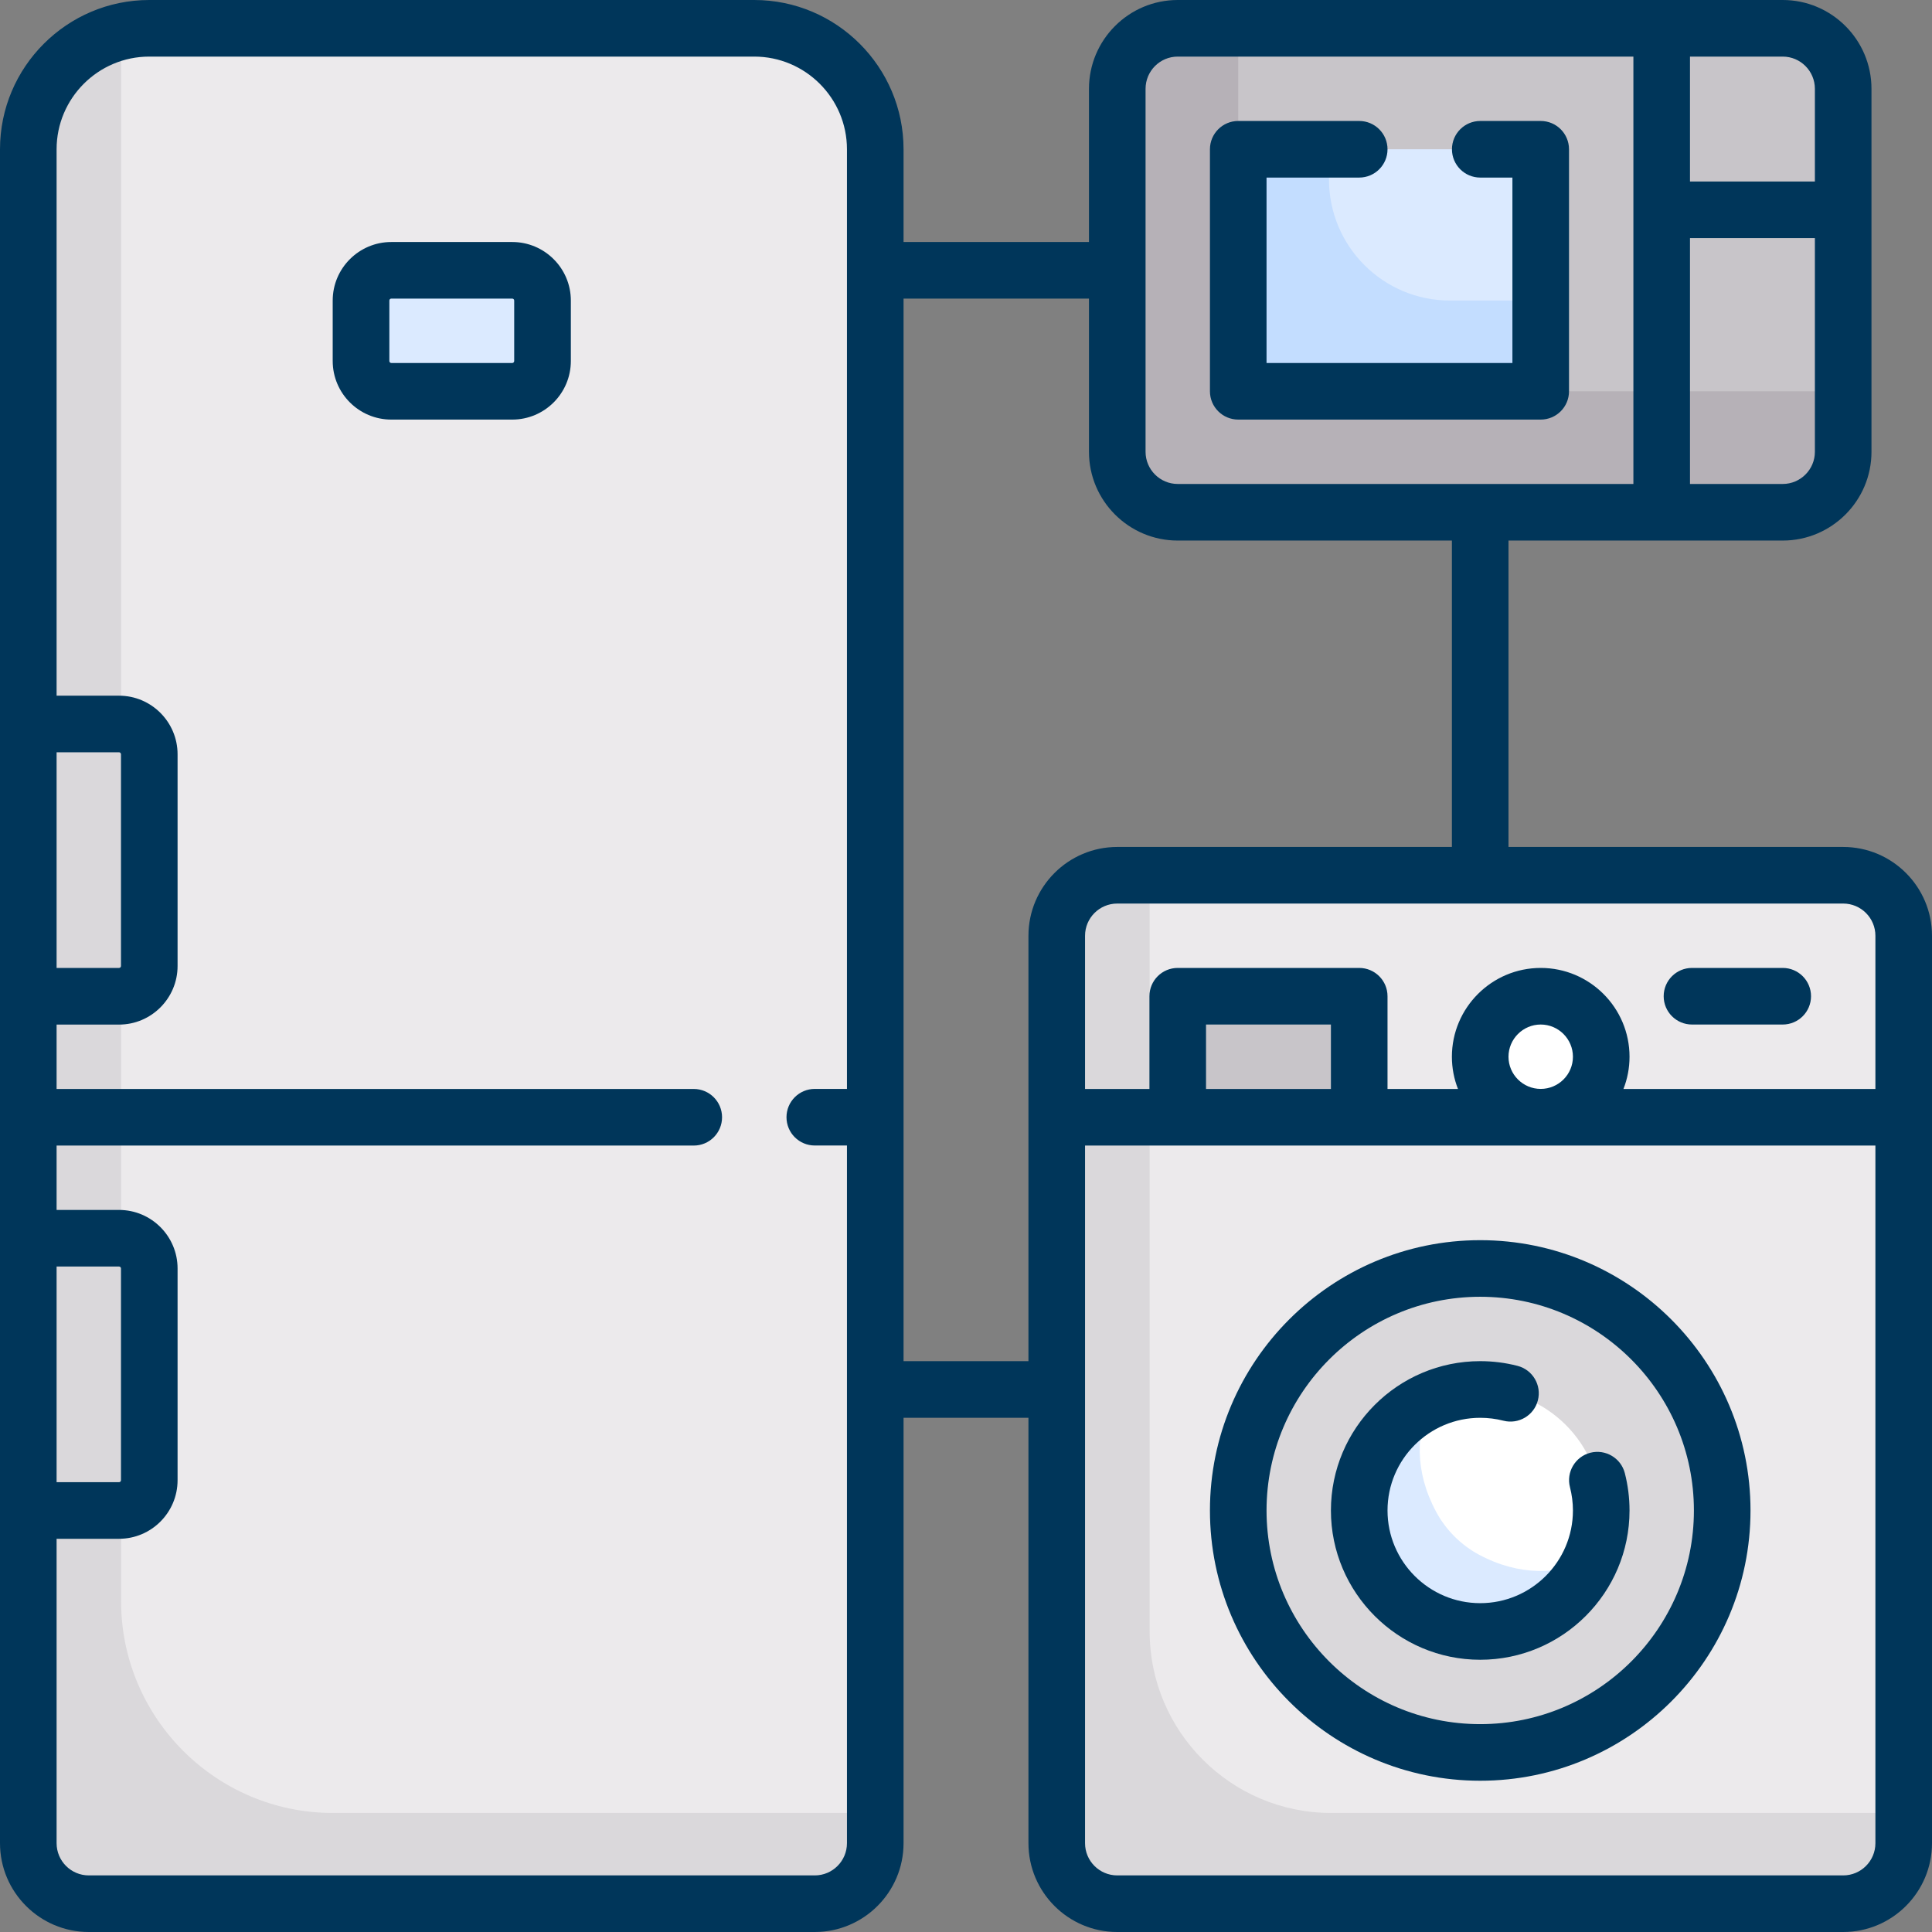
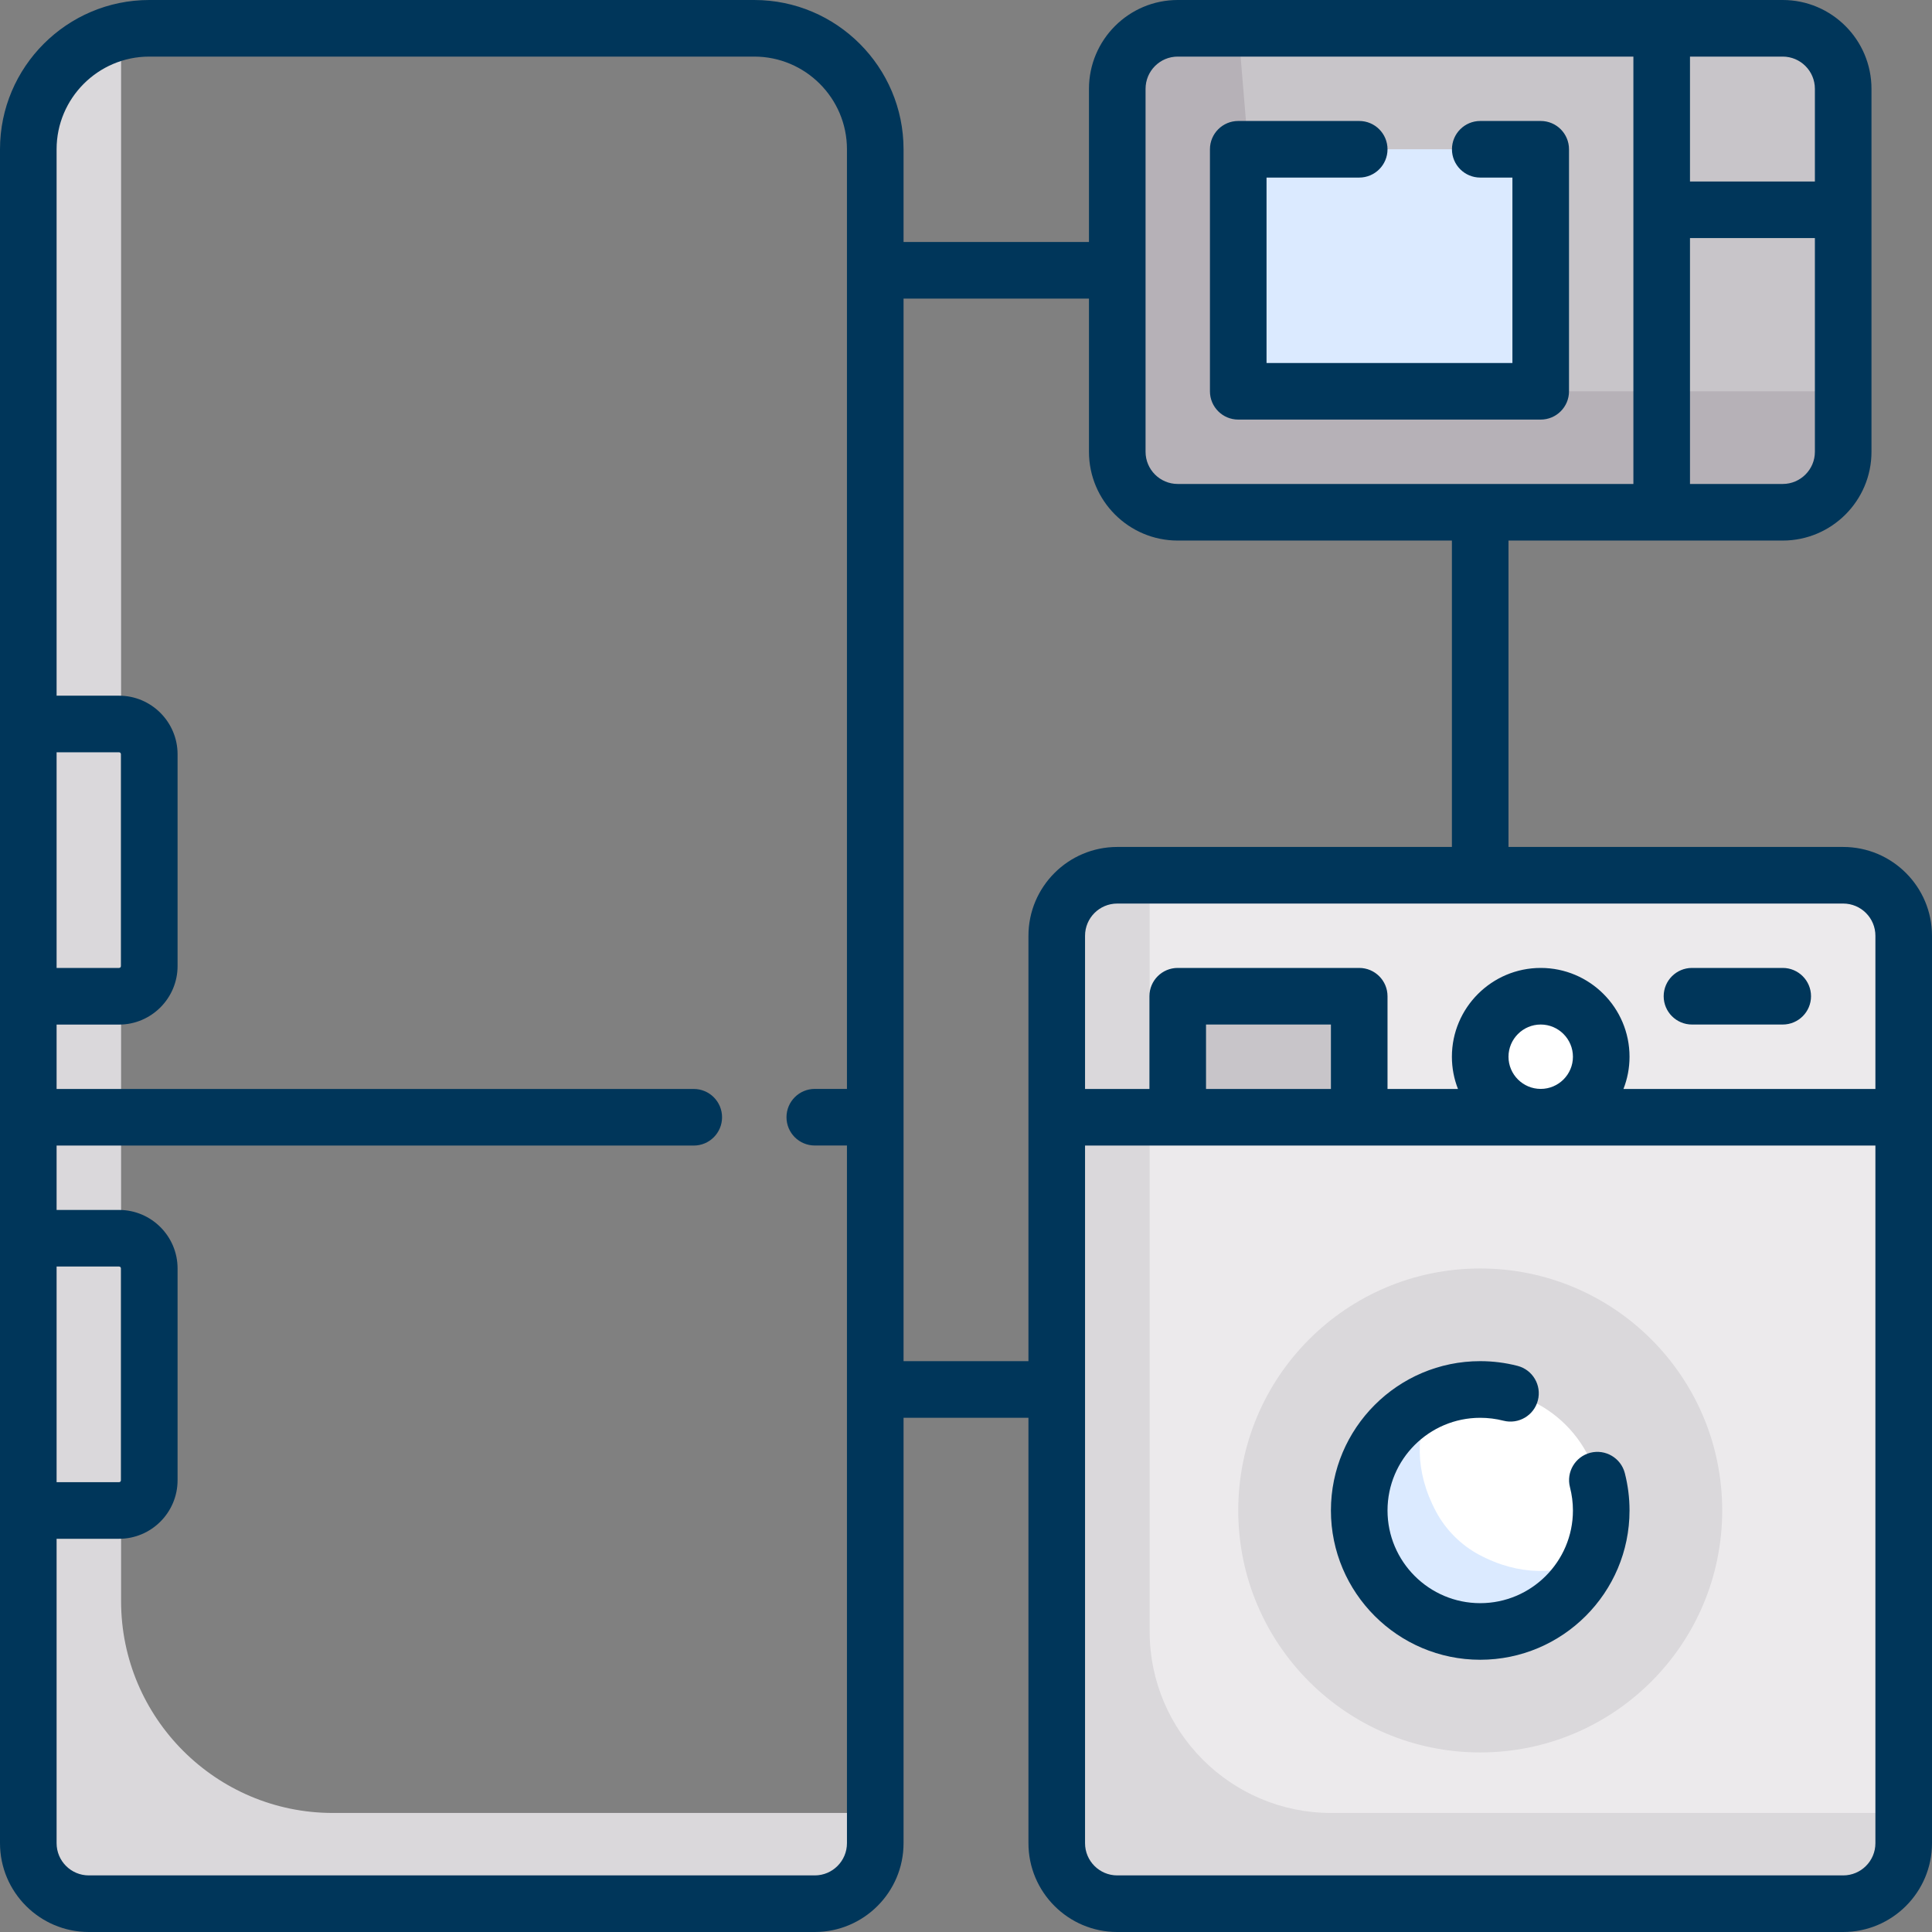
<svg xmlns="http://www.w3.org/2000/svg" width="34px" height="34px" viewBox="0 0 34 34" version="1.1">
  <rect x="0" y="0" width="34" height="34" fill="#808080" stroke="none" />
  <title>24FCED89-1312-4969-B0A0-2D256025D2E8</title>
  <g id="Dizajn" stroke="none" stroke-width="1" fill="none" fill-rule="evenodd">
    <g id="Početna-r1" transform="translate(-299, -94)" fill-rule="nonzero">
      <g id="Primarni-izbornik" transform="translate(220, 76)">
        <g transform="translate(31, 16)" id="kucanski-uredaju">
          <g transform="translate(48, 2)">
            <path d="M31.373,9.015 L20.726,9.015 C20.138,9.015 19.662,8.538 19.662,7.951 L19.662,1.563 C19.662,0.975 20.138,0.498 20.726,0.498 L31.373,0.498 C31.961,0.498 32.437,0.975 32.437,1.563 L32.437,7.951 C32.437,8.538 31.961,9.015 31.373,9.015 L31.373,9.015 Z" id="Path" fill="#C8C5C9" />
-             <path d="M14.338,33.502 L1.563,33.502 C0.975,33.502 0.498,33.025 0.498,32.437 L0.498,2.627 C0.498,1.451 1.451,0.498 2.627,0.498 L13.274,0.498 C14.45,0.498 15.403,1.451 15.403,2.627 L15.403,32.437 C15.403,33.025 14.926,33.502 14.338,33.502 Z" id="Path" fill="#ECEAEC" />
-             <path d="M9.015,6.886 L6.886,6.886 C6.592,6.886 6.353,6.648 6.353,6.354 L6.353,5.289 C6.353,4.995 6.592,4.757 6.886,4.757 L9.015,4.757 C9.309,4.757 9.547,4.995 9.547,5.289 L9.547,6.353 C9.547,6.648 9.309,6.886 9.015,6.886 Z" id="Path" fill="#DBEAFF" />
            <path d="M2.131,28.179 L2.131,0.573 C1.215,0.811 0.498,1.636 0.498,2.627 L0.498,32.437 C0.498,33.025 0.975,33.502 1.563,33.502 L14.338,33.502 C14.926,33.502 15.403,33.025 15.403,32.437 L15.403,31.905 L5.857,31.905 C3.803,31.905 2.131,30.233 2.131,28.179 L2.131,28.179 Z" id="Path" fill="#DAD8DB" />
            <path d="M32.437,33.502 L19.662,33.502 C19.074,33.502 18.597,33.025 18.597,32.437 L18.597,16.468 C18.597,15.88 19.074,15.403 19.662,15.403 L32.437,15.403 C33.025,15.403 33.502,15.88 33.502,16.468 L33.502,32.437 C33.502,33.025 33.025,33.502 32.437,33.502 Z" id="Path" fill="#ECEAEC" />
            <path d="M20.232,28.711 L20.232,15.403 L19.662,15.403 C19.074,15.403 18.597,15.88 18.597,16.468 L18.597,32.437 C18.597,33.025 19.074,33.502 19.662,33.502 L32.437,33.502 C33.025,33.502 33.502,33.025 33.502,32.437 L33.502,31.905 L23.426,31.905 C21.665,31.905 20.232,30.472 20.232,28.711 L20.232,28.711 Z" id="Path" fill="#DAD8DB" />
            <path d="M30.308,26.582 C30.308,28.934 28.401,30.84 26.049,30.84 C23.697,30.84 21.791,28.934 21.791,26.582 C21.791,24.23 23.697,22.323 26.049,22.323 C28.401,22.323 30.308,24.23 30.308,26.582 L30.308,26.582 Z" id="Path" fill="#DAD8DB" />
            <path d="M28.179,26.582 C28.179,27.758 27.226,28.711 26.049,28.711 C24.874,28.711 23.92,27.758 23.92,26.582 C23.92,25.406 24.874,24.453 26.049,24.453 C27.226,24.453 28.179,25.406 28.179,26.582 L28.179,26.582 Z" id="Path" fill="#FFFFFF" />
            <polygon id="Path" fill="#C8C5C9" points="20.726 17.532 23.92 17.532 23.92 19.662 20.726 19.662" />
            <path d="M28.179,18.597 C28.179,19.185 27.702,19.661 27.114,19.661 C26.526,19.661 26.049,19.185 26.049,18.597 C26.049,18.009 26.526,17.532 27.114,17.532 C27.702,17.532 28.179,18.009 28.179,18.597 L28.179,18.597 Z" id="Path" fill="#FFFFFF" />
            <path d="M26.03,27.361 C25.712,27.191 25.444,26.924 25.274,26.606 C24.889,25.889 24.922,25.206 25.176,24.644 C24.142,25.111 23.543,26.373 24.186,27.658 C24.355,27.995 24.635,28.276 24.973,28.445 C26.257,29.088 27.52,28.49 27.987,27.455 C27.426,27.709 26.745,27.742 26.03,27.361 Z" id="Path" fill="#DBEAFF" />
            <path d="M26.582,6.886 L22.323,6.886 C22.029,6.886 21.791,6.648 21.791,6.354 L21.791,3.16 C21.791,2.866 22.029,2.627 22.323,2.627 L26.582,2.627 C26.876,2.627 27.114,2.866 27.114,3.16 L27.114,6.354 C27.114,6.648 26.876,6.886 26.582,6.886 L26.582,6.886 Z" id="Path" fill="#DBEAFF" />
-             <path d="M25.517,5.289 C24.341,5.289 23.388,4.336 23.388,3.159 L23.388,2.627 L22.323,2.627 C22.029,2.627 21.791,2.866 21.791,3.159 L21.791,6.353 C21.791,6.648 22.029,6.886 22.323,6.886 L26.582,6.886 C26.876,6.886 27.114,6.648 27.114,6.353 L27.114,5.289 L25.517,5.289 Z" id="Path" fill="#C3DDFF" />
-             <path d="M22.323,6.886 C22.029,6.886 21.791,6.648 21.791,6.354 L21.791,0.498 L20.726,0.498 C20.138,0.498 19.662,0.975 19.662,1.563 L19.662,7.951 C19.662,8.538 20.138,9.015 20.726,9.015 L31.373,9.015 C31.961,9.015 32.437,8.538 32.437,7.951 L32.437,6.886 L22.323,6.886 Z" id="Path" fill="#B6B1B7" />
+             <path d="M22.323,6.886 L21.791,0.498 L20.726,0.498 C20.138,0.498 19.662,0.975 19.662,1.563 L19.662,7.951 C19.662,8.538 20.138,9.015 20.726,9.015 L31.373,9.015 C31.961,9.015 32.437,8.538 32.437,7.951 L32.437,6.886 L22.323,6.886 Z" id="Path" fill="#B6B1B7" />
            <path d="M32.437,14.905 L26.547,14.905 L26.547,9.513 L31.373,9.513 C32.234,9.513 32.935,8.812 32.935,7.951 L32.935,1.563 C32.935,0.701 32.234,0 31.373,0 L20.726,0 C19.865,0 19.164,0.701 19.164,1.563 L19.164,4.259 L15.901,4.259 L15.901,2.627 C15.901,1.179 14.722,0 13.274,0 L2.627,0 C1.179,0 0,1.179 0,2.627 L0,32.437 C0,33.299 0.701,34 1.563,34 L14.338,34 C15.2,34 15.901,33.299 15.901,32.437 L15.901,24.951 L18.099,24.951 L18.099,32.437 C18.099,33.299 18.8,34 19.661,34 L32.437,34 C33.299,34 34,33.299 34,32.437 L34,16.468 C34,15.606 33.299,14.905 32.437,14.905 Z M33.004,16.468 L33.004,19.164 L28.57,19.164 C28.639,18.988 28.677,18.797 28.677,18.597 C28.677,17.735 27.976,17.034 27.114,17.034 C26.253,17.034 25.551,17.735 25.551,18.597 C25.551,18.797 25.589,18.988 25.658,19.164 L24.418,19.164 L24.418,17.532 C24.418,17.257 24.195,17.034 23.92,17.034 L20.726,17.034 C20.451,17.034 20.228,17.257 20.228,17.532 L20.228,19.164 L19.095,19.164 L19.095,16.468 C19.095,16.155 19.349,15.901 19.662,15.901 L32.437,15.901 C32.75,15.901 33.004,16.155 33.004,16.468 L33.004,16.468 Z M26.547,18.597 C26.547,18.285 26.802,18.03 27.114,18.03 C27.427,18.03 27.681,18.285 27.681,18.597 C27.681,18.909 27.427,19.163 27.114,19.163 C26.802,19.163 26.547,18.909 26.547,18.597 Z M21.224,19.164 L21.224,18.03 L23.422,18.03 L23.422,19.164 L21.224,19.164 Z M31.373,8.517 L29.741,8.517 L29.741,4.19 L31.939,4.19 L31.939,7.951 C31.939,8.263 31.685,8.517 31.373,8.517 Z M31.939,1.563 L31.939,3.194 L29.741,3.194 L29.741,0.996 L31.373,0.996 C31.685,0.996 31.939,1.25 31.939,1.563 Z M20.16,1.563 C20.16,1.25 20.414,0.996 20.726,0.996 L28.745,0.996 L28.745,8.517 L20.726,8.517 C20.414,8.517 20.16,8.263 20.16,7.951 L20.16,1.563 Z M0.996,22.289 L2.095,22.289 C2.114,22.289 2.129,22.304 2.129,22.323 L2.129,26.049 C2.129,26.068 2.114,26.084 2.095,26.084 L0.996,26.084 L0.996,22.289 Z M0.996,13.239 L2.095,13.239 C2.114,13.239 2.129,13.255 2.129,13.274 L2.129,17 C2.129,17.019 2.114,17.034 2.095,17.034 L0.996,17.034 L0.996,13.239 Z M14.905,32.437 C14.905,32.75 14.651,33.004 14.339,33.004 L1.563,33.004 C1.25,33.004 0.996,32.75 0.996,32.437 L0.996,27.08 L2.095,27.08 C2.663,27.08 3.125,26.618 3.125,26.049 L3.125,22.323 C3.125,21.755 2.663,21.293 2.095,21.293 L0.996,21.293 L0.996,20.16 L12.209,20.16 C12.484,20.16 12.707,19.937 12.707,19.662 C12.707,19.387 12.484,19.164 12.209,19.164 L0.996,19.164 L0.996,18.031 L2.095,18.031 C2.663,18.031 3.125,17.568 3.125,17 L3.125,13.274 C3.125,12.706 2.663,12.243 2.095,12.243 L0.996,12.243 L0.996,2.627 C0.996,1.728 1.728,0.996 2.627,0.996 L13.274,0.996 C14.173,0.996 14.905,1.728 14.905,2.627 L14.905,19.163 L14.339,19.163 C14.064,19.163 13.841,19.386 13.841,19.661 C13.841,19.937 14.064,20.159 14.339,20.159 L14.905,20.159 L14.905,32.437 L14.905,32.437 Z M15.901,23.954 L15.901,5.255 L19.164,5.255 L19.164,7.951 C19.164,8.812 19.865,9.513 20.726,9.513 L25.551,9.513 L25.551,14.905 L19.662,14.905 C18.8,14.905 18.099,15.606 18.099,16.468 L18.099,23.954 L15.901,23.954 Z M32.437,33.004 L19.662,33.004 C19.349,33.004 19.095,32.75 19.095,32.437 L19.095,20.16 L33.004,20.16 L33.004,32.437 C33.004,32.75 32.75,33.004 32.437,33.004 Z" id="Shape" fill="#00365A" />
-             <path d="M9.015,4.259 L6.886,4.259 C6.318,4.259 5.855,4.721 5.855,5.289 L5.855,6.353 C5.855,6.922 6.318,7.384 6.886,7.384 L9.015,7.384 C9.583,7.384 10.046,6.922 10.046,6.353 L10.046,5.289 C10.046,4.721 9.583,4.259 9.015,4.259 Z M9.049,6.353 C9.049,6.372 9.034,6.388 9.015,6.388 L6.886,6.388 C6.867,6.388 6.852,6.372 6.852,6.353 L6.852,5.289 C6.852,5.27 6.867,5.255 6.886,5.255 L9.015,5.255 C9.034,5.255 9.049,5.27 9.049,5.289 L9.049,6.353 Z" id="Shape" fill="#00365A" />
            <path d="M29.776,18.03 L31.373,18.03 C31.648,18.03 31.871,17.807 31.871,17.532 C31.871,17.257 31.648,17.034 31.373,17.034 L29.776,17.034 C29.501,17.034 29.278,17.257 29.278,17.532 C29.278,17.807 29.501,18.03 29.776,18.03 Z" id="Path" fill="#00365A" />
-             <path d="M26.049,21.825 C23.427,21.825 21.293,23.959 21.293,26.582 C21.293,29.204 23.427,31.338 26.049,31.338 C28.672,31.338 30.806,29.204 30.806,26.582 C30.806,23.959 28.672,21.825 26.049,21.825 L26.049,21.825 Z M26.049,30.342 C23.976,30.342 22.289,28.655 22.289,26.582 C22.289,24.508 23.976,22.821 26.049,22.821 C28.123,22.821 29.81,24.508 29.81,26.582 C29.81,28.655 28.123,30.342 26.049,30.342 L26.049,30.342 Z" id="Shape" fill="#00365A" />
            <path d="M27.987,25.566 C27.721,25.635 27.56,25.906 27.629,26.173 C27.663,26.306 27.681,26.443 27.681,26.582 C27.681,27.481 26.949,28.213 26.049,28.213 C25.15,28.213 24.418,27.481 24.418,26.582 C24.418,25.682 25.15,24.951 26.049,24.951 C26.188,24.951 26.325,24.968 26.458,25.002 C26.724,25.07 26.996,24.91 27.064,24.644 C27.133,24.378 26.973,24.106 26.706,24.037 C26.493,23.982 26.272,23.954 26.049,23.954 C24.601,23.954 23.422,25.133 23.422,26.582 C23.422,28.03 24.601,29.209 26.049,29.209 C27.498,29.209 28.677,28.03 28.677,26.582 C28.677,26.359 28.649,26.138 28.594,25.924 C28.525,25.658 28.253,25.498 27.987,25.566 L27.987,25.566 Z" id="Path" fill="#00365A" />
            <path d="M21.791,7.384 L27.114,7.384 C27.389,7.384 27.612,7.161 27.612,6.886 L27.612,2.627 C27.612,2.352 27.389,2.129 27.114,2.129 L26.05,2.129 C25.775,2.129 25.552,2.352 25.552,2.627 C25.552,2.902 25.775,3.125 26.05,3.125 L26.616,3.125 L26.616,6.388 L22.289,6.388 L22.289,3.125 L23.92,3.125 C24.195,3.125 24.418,2.902 24.418,2.627 C24.418,2.352 24.195,2.129 23.92,2.129 L21.791,2.129 C21.516,2.129 21.293,2.352 21.293,2.627 L21.293,6.886 C21.293,7.161 21.516,7.384 21.791,7.384 L21.791,7.384 Z" id="Path" fill="#00365A" />
          </g>
        </g>
      </g>
    </g>
  </g>
</svg>